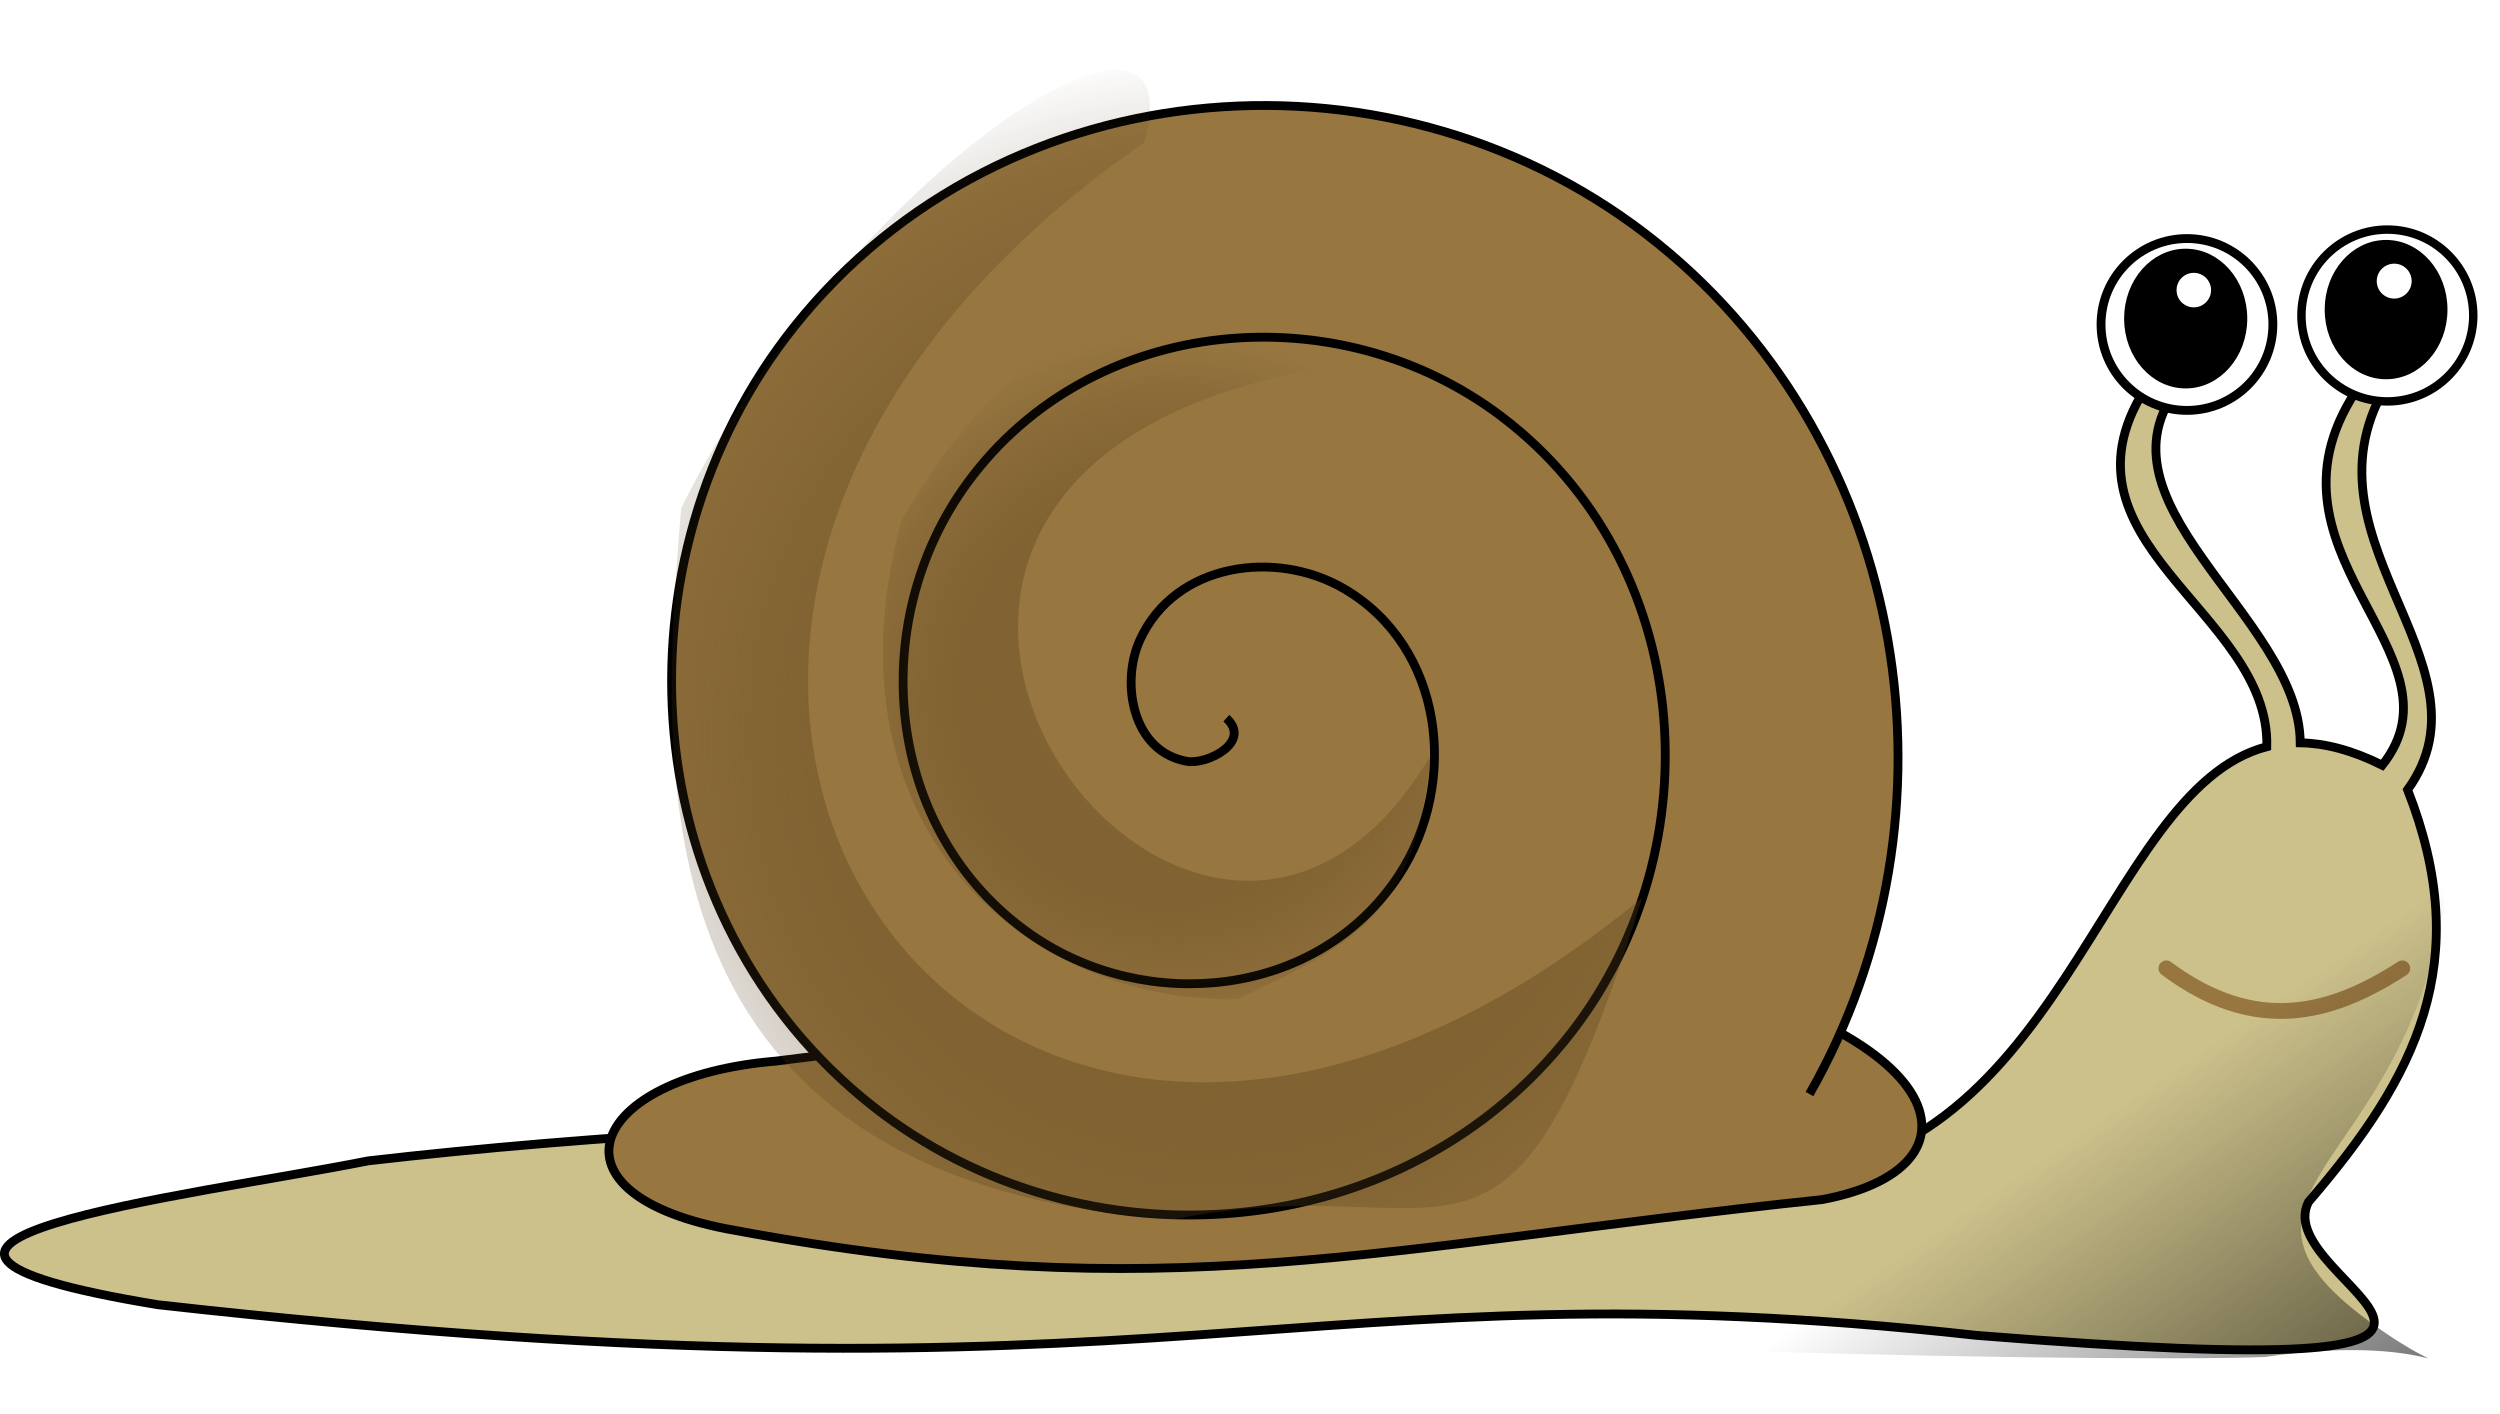
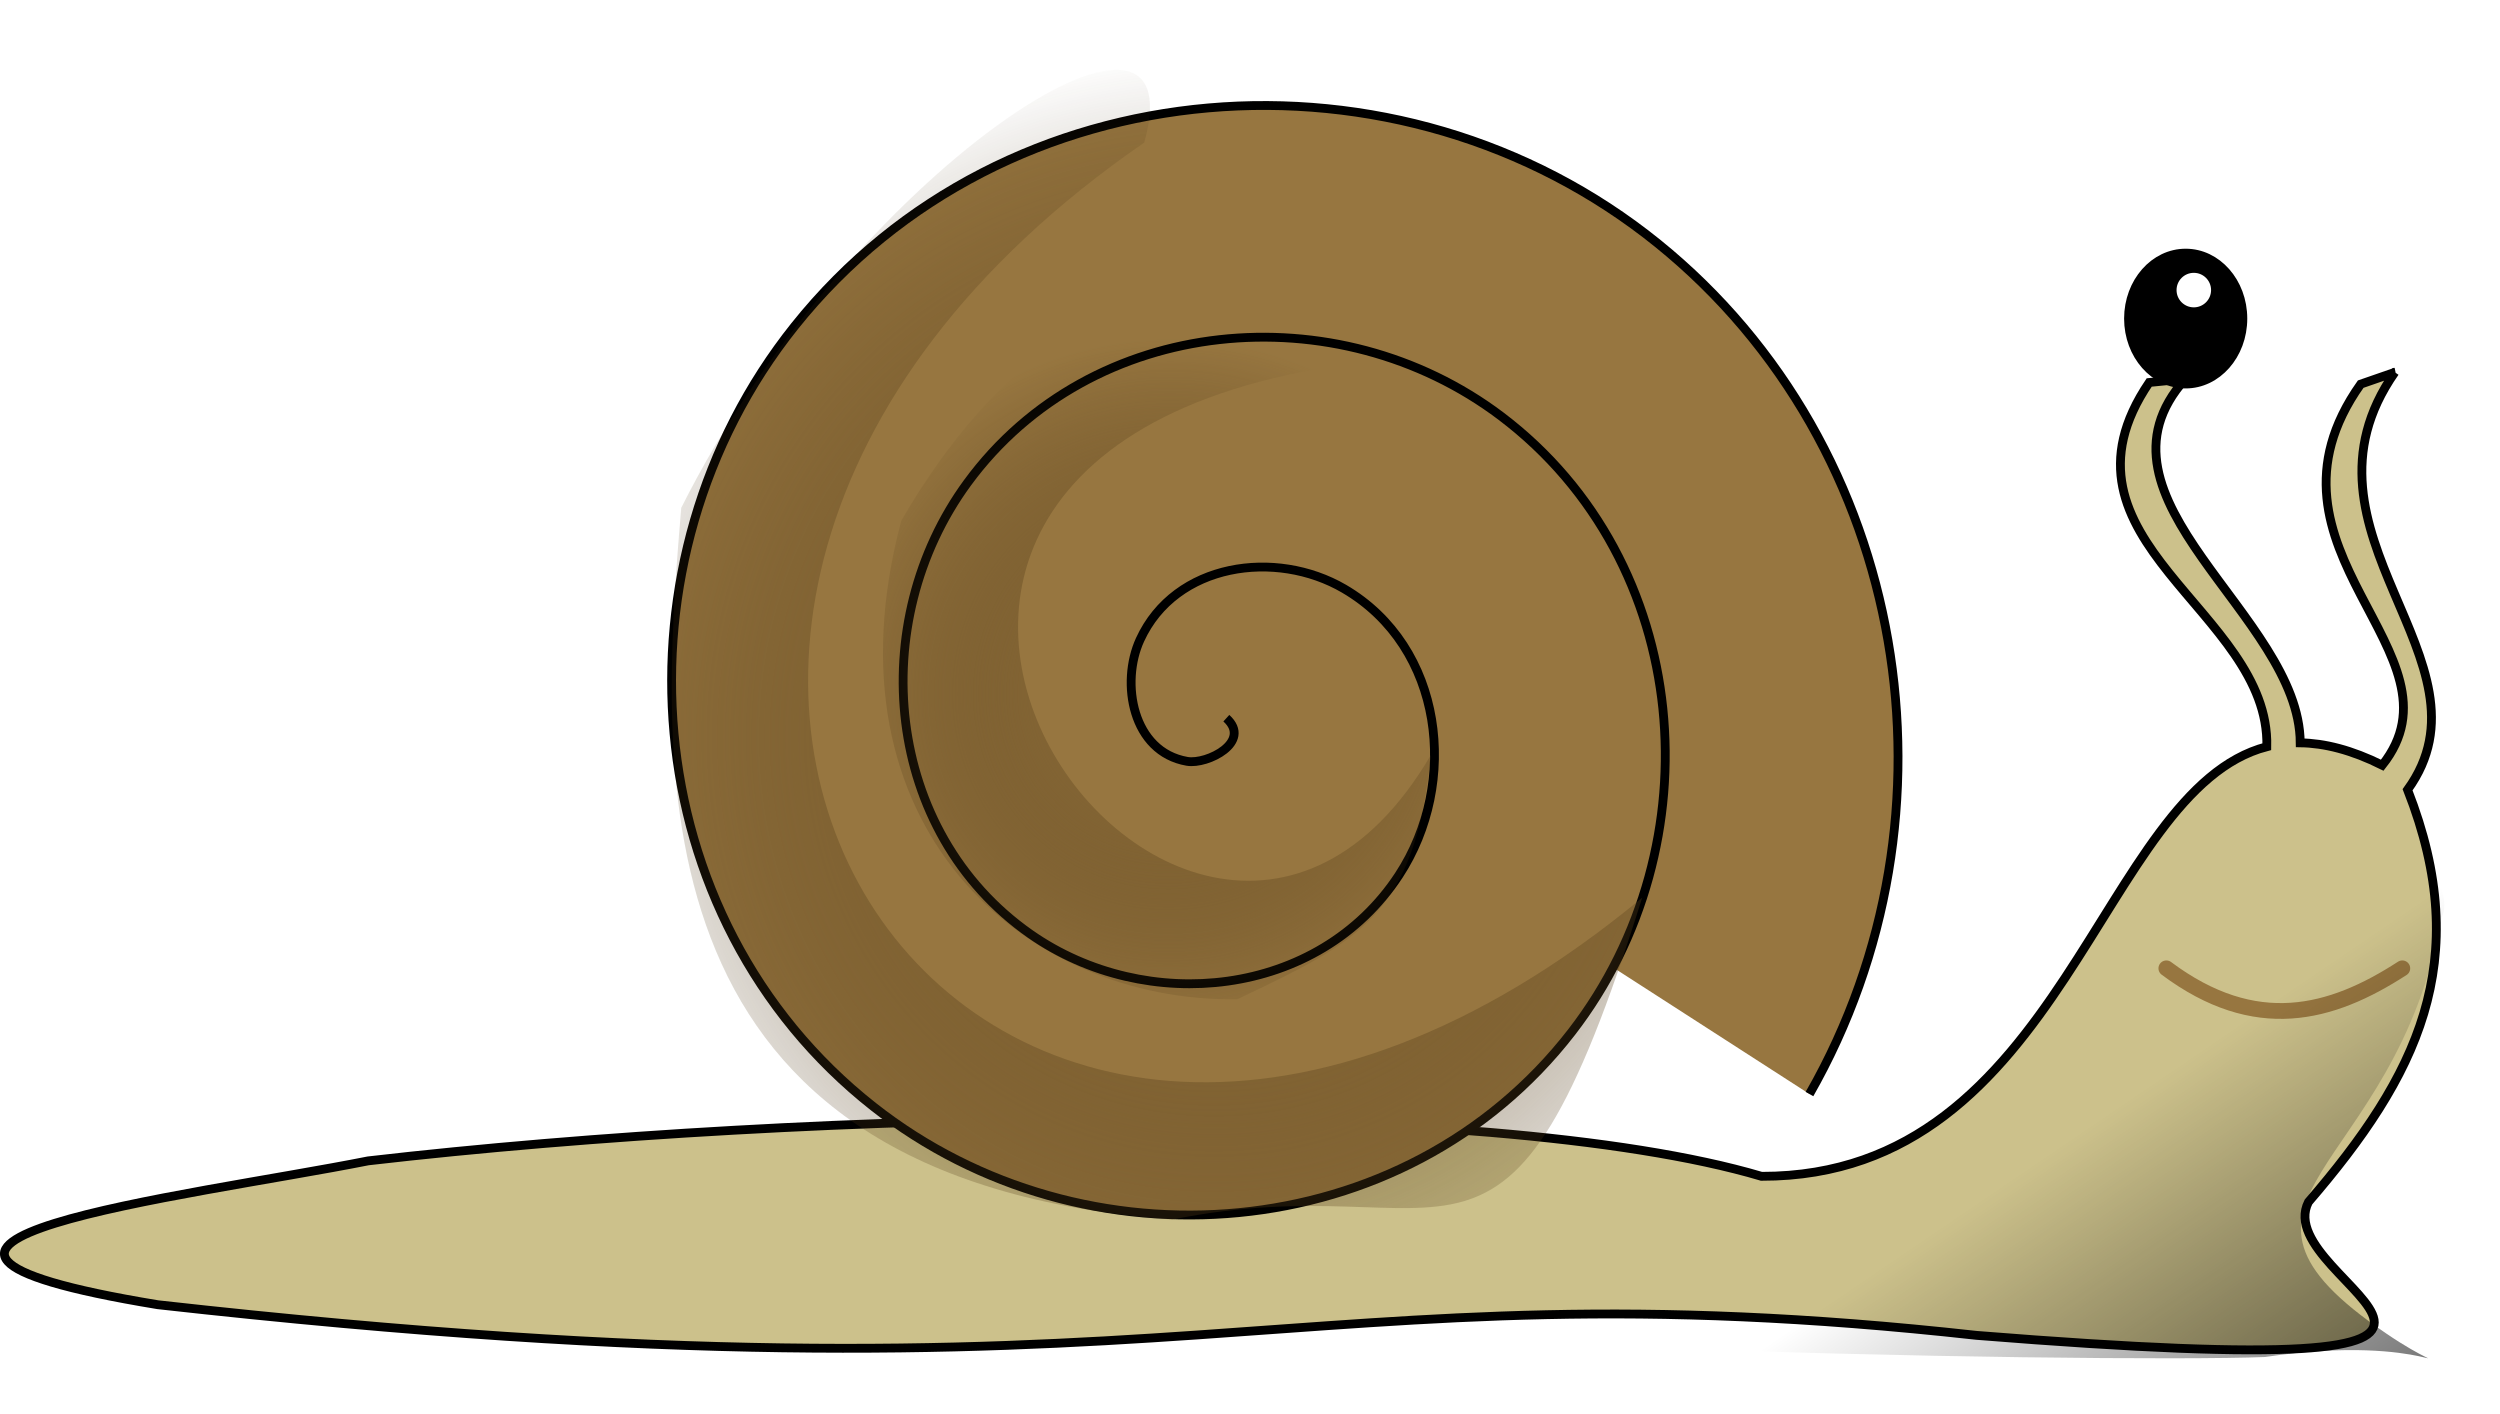
<svg xmlns="http://www.w3.org/2000/svg" xmlns:ns1="http://sodipodi.sourceforge.net/DTD/sodipodi-0.dtd" xmlns:ns2="http://www.inkscape.org/namespaces/inkscape" id="svg3123" ns1:docname="escargot-decroissance.svg" ns2:export-filename="/Users/mdespont/Desktop/bug/Créations/decroissance/escargot-entete.png" viewBox="0 0 168.35 95.194" ns2:export-xdpi="90" version="1.1" ns2:export-ydpi="90" ns2:version="0.47 r22583">
  <defs id="defs3127">
    <filter id="filter4444" ns2:collect="always" color-interpolation-filters="sRGB">
      <feGaussianBlur id="feGaussianBlur4446" stdDeviation="3.29" ns2:collect="always" />
    </filter>
    <filter id="filter4502" height="1.25" width="1.094" color-interpolation-filters="sRGB" y="-.125" x="-.047" ns2:collect="always">
      <feGaussianBlur id="feGaussianBlur4504" stdDeviation="2.597" ns2:collect="always" />
    </filter>
    <radialGradient id="radialGradient4530" gradientUnits="userSpaceOnUse" cy="155.94" cx="452.8" gradientTransform="matrix(2.63 6.1449e-7 -.005 2.693 -1052.6 -365.61)" r="28.823" ns2:collect="always">
      <stop id="stop3688" style="stop-color:#977640" offset="0" />
      <stop id="stop3690" style="stop-color:#3d280a;stop-opacity:0" offset="1" />
    </radialGradient>
    <radialGradient id="radialGradient4532" gradientUnits="userSpaceOnUse" cy="161.11" cx="455.78" gradientTransform="matrix(-3.255 .013 -9.7842e-7 -3.305 2021 617.52)" r="28.823" ns2:collect="always">
      <stop id="stop4454" style="stop-color:#977640" offset="0" />
      <stop id="stop4456" style="stop-color:#3d280a;stop-opacity:0" offset="1" />
    </radialGradient>
    <linearGradient id="linearGradient4534" y2="97.558" gradientUnits="userSpaceOnUse" x2="562.57" gradientTransform="matrix(-.251 -.346 .296 -.215 362.44 304.84)" y1="92.356" x1="368.67" ns2:collect="always">
      <stop id="stop4508" style="stop-color:#000000" offset="0" />
      <stop id="stop4510" style="stop-color:#000000;stop-opacity:0" offset="1" />
    </linearGradient>
  </defs>
  <ns1:namedview id="namedview3125" bordercolor="#666666" ns2:pageshadow="2" guidetolerance="10" pagecolor="#ffffff" gridtolerance="10" ns2:window-maximized="0" ns2:zoom="2.4361635" objecttolerance="10" borderopacity="1" ns2:current-layer="svg3123" ns2:cx="136.67427" ns2:cy="63.963221" ns2:window-y="6" ns2:window-x="496" ns2:window-width="921" showgrid="false" ns2:pageopacity="0" ns2:window-height="796" />
  <g id="g4512" transform="matrix(.595 0 0 .595 3.6968e-8 17.232)">
    <path id="path4387" ns1:nodetypes="cccccccccccccc" style="stroke:#000000;stroke-width:1px;fill:#ccc18b" d="m271.05 13.171-3.875 1.344c-13.343 18.837 12.539 30.4 2.438 43.125-3.46-1.72-6.533-2.494-9.281-2.531-0.075-14.475-25.184-27.602-13-41.188l-4.094 0.406c-12.164 17.971 13.691 25.761 13.312 41.219-18.977 4.939-22.887 48.667-57.188 48.625-31.044-9.2-107.59-7.546-157.69-1.75-20.559 4.078-66.034 9.332-23.812 16.281 117.41 13.167 127.55-5.183 205.84 3.469 74.69 5.999 32.765-5.668 37.562-15.094 12.214-14.186 18.86-27.164 11.219-46.656 10.576-14.644-14.161-29.027-1.438-47.25z" />
-     <path id="path3141" ns1:nodetypes="ccccc" style="stroke:#000000;stroke-width:1px;fill:#977640" d="m83.166 110.29c-22.239-3.92-16.728-17.365 4.644-19.161l92.88-11.61c39.339 6.276 45.957 23.438 25.542 27.284-50.485 5.3-74.112 12.581-123.07 3.483z" />
    <path id="path3135" style="stroke:#000000;stroke-width:1px;fill:#977640" ns1:revolution="2.9737177" ns1:radius="78.544685" d="m130.03 130.03c3.085 2.503-1.852 5.394-4.16 5.128-6.255-0.721-8.054-8.45-6.095-13.448 3.504-8.942 14.793-11.123 22.737-7.063 11.657 5.958 14.271 21.219 8.03 32.025-8.318 14.402-27.674 17.453-41.313 8.998-17.161-10.64-20.65-34.14-9.963-50.6 12.943-19.932 40.613-23.859 59.893-10.931 22.71 15.241 27.07 47.101 11.9 69.181-17.53 25.49-53.59 30.29-78.469 12.86-28.274-19.8-33.518-60.06-13.835-87.749 22.084-31.06 66.554-36.743 97.044-14.803 29.803 21.448 38.785 62.642 22.536 95.192" transform="matrix(.998 .056 -.056 .998 16.305 -84.731)" ns1:argument="-18.16795" ns1:cy="130.03391" ns1:cx="130.03391" ns1:expansion="1" ns1:type="spiral" ns1:t0="0" />
    <g id="g4389" transform="translate(-359.76 -66.757)">
      <g id="g3587" style="stroke:#000000;stroke-width:.999" transform="matrix(.956 0 0 .956 650.55 49.498)">
-         <path id="path3589" ns1:rx="57.142857" ns1:ry="57.142857" style="stroke:#000000;stroke-width:5.624;fill:#ffffff" ns1:type="arc" d="m177.14 592.36c0 31.559-25.584 57.143-57.143 57.143s-57.143-25.584-57.143-57.143 25.584-57.143 57.143-57.143 57.143 25.584 57.143 57.143z" transform="matrix(.178 0 0 .178 -42.905 -80.331)" ns1:cy="592.36218" ns1:cx="120" />
-         <path id="path3591" ns1:rx="57.142857" ns1:ry="57.142857" style="stroke:#000000;stroke-width:7.875;fill:#000000" ns1:type="arc" d="m177.14 592.36c0 31.559-25.584 57.143-57.143 57.143s-57.143-25.584-57.143-57.143 25.584-57.143 57.143-57.143 57.143 25.584 57.143 57.143z" transform="matrix(.119 0 0 .135 -35.976 -55.558)" ns1:cy="592.36218" ns1:cx="120" />
-         <path id="path3593" ns1:rx="57.142857" ns1:ry="57.142857" style="stroke:#000000;stroke-width:22.446;fill:#ffffff" ns1:type="arc" d="m177.14 592.36c0 31.559-25.584 57.143-57.143 57.143s-57.143-25.584-57.143-57.143 25.584-57.143 57.143-57.143 57.143 25.584 57.143 57.143z" transform="matrix(.045 0 0 .045 -26.134 -5.617)" ns1:cy="592.36218" ns1:cx="120" />
-       </g>
+         </g>
      <g id="g3595" style="stroke:#000000;stroke-width:1.046" transform="matrix(.956 0 0 .956 627.87 50.514)">
-         <path id="path3597" ns1:rx="57.142857" ns1:ry="57.142857" style="stroke:#000000;stroke-width:5.883;fill:#ffffff" ns1:type="arc" d="m177.14 592.36c0 31.559-25.584 57.143-57.143 57.143s-57.143-25.584-57.143-57.143 25.584-57.143 57.143-57.143 57.143 25.584 57.143 57.143z" transform="matrix(.178 0 0 .178 -42.905 -80.331)" ns1:cy="592.36218" ns1:cx="120" />
        <path id="path3599" ns1:rx="57.142857" ns1:ry="57.142857" style="stroke:#000000;stroke-width:8.237;fill:#000000" ns1:type="arc" d="m177.14 592.36c0 31.559-25.584 57.143-57.143 57.143s-57.143-25.584-57.143-57.143 25.584-57.143 57.143-57.143 57.143 25.584 57.143 57.143z" transform="matrix(.119 0 0 .135 -35.976 -55.558)" ns1:cy="592.36218" ns1:cx="120" />
        <path id="path3601" ns1:rx="57.142857" ns1:ry="57.142857" style="stroke:#000000;stroke-width:23.479;fill:#ffffff" ns1:type="arc" d="m177.14 592.36c0 31.559-25.584 57.143-57.143 57.143s-57.143-25.584-57.143-57.143 25.584-57.143 57.143-57.143 57.143 25.584 57.143 57.143z" transform="matrix(.045 0 0 .045 -26.134 -5.617)" ns1:cy="592.36218" ns1:cx="120" />
      </g>
    </g>
    <path id="path4385" style="stroke-linejoin:round;stroke:#977640;stroke-linecap:round;stroke-width:1.788px;fill:none" d="m245.18 80.632c10.078 7.528 18.622 5.242 26.704 0" ns2:export-ydpi="1256.7957" ns1:nodetypes="cc" ns2:export-xdpi="1256.7957" />
    <path id="path4408" ns1:nodetypes="ccccc" style="filter:url(#filter4444);fill:url(#radialGradient4530)" d="m77.1 28.511c-2.591 30.857-5.446 76.058 55.562 80.557 32.286-6.554 37.645 13.256 53.192-36.43-75.562 62.498-137.04-29.881-56.351-85.464 6.179-22.184-33.405 3.454-52.402 41.337z" />
    <path id="path4448" style="filter:url(#filter4444);fill:url(#radialGradient4532)" ns1:nodetypes="ccccc" transform="matrix(.427 0 0 .421 -97.169 11.158)" d="m466.45 44.685c-21.709 82.519 33.201 129.66 89.09 128.63 32.286-15.585 47.025-22.529 51.279-65.647-66.4 115.08-212.51-99.882 7.05-107.51-24.57-23.305-96.14-45.278-147.42 44.525z" />
-     <path id="path4468" ns1:nodetypes="csccsc" style="filter:url(#filter4502);fill:url(#linearGradient4534)" d="m256.35 124.62c19.086-2.858 22.775 3.507 13.696-2.674-22.659-15.424 1.067-17.672 6.306-47.113 3.087-6.39-19.123-29.979-48.054 12.123-21.741 27.985-99.222 21.825-99.374 29.976-0.123 6.598 109.78 8.402 127.43 7.687z" />
+     <path id="path4468" ns1:nodetypes="csccsc" style="filter:url(#filter4502);fill:url(#linearGradient4534)" d="m256.35 124.62c19.086-2.858 22.775 3.507 13.696-2.674-22.659-15.424 1.067-17.672 6.306-47.113 3.087-6.39-19.123-29.979-48.054 12.123-21.741 27.985-99.222 21.825-99.374 29.976-0.123 6.598 109.78 8.402 127.43 7.687" />
  </g>
</svg>